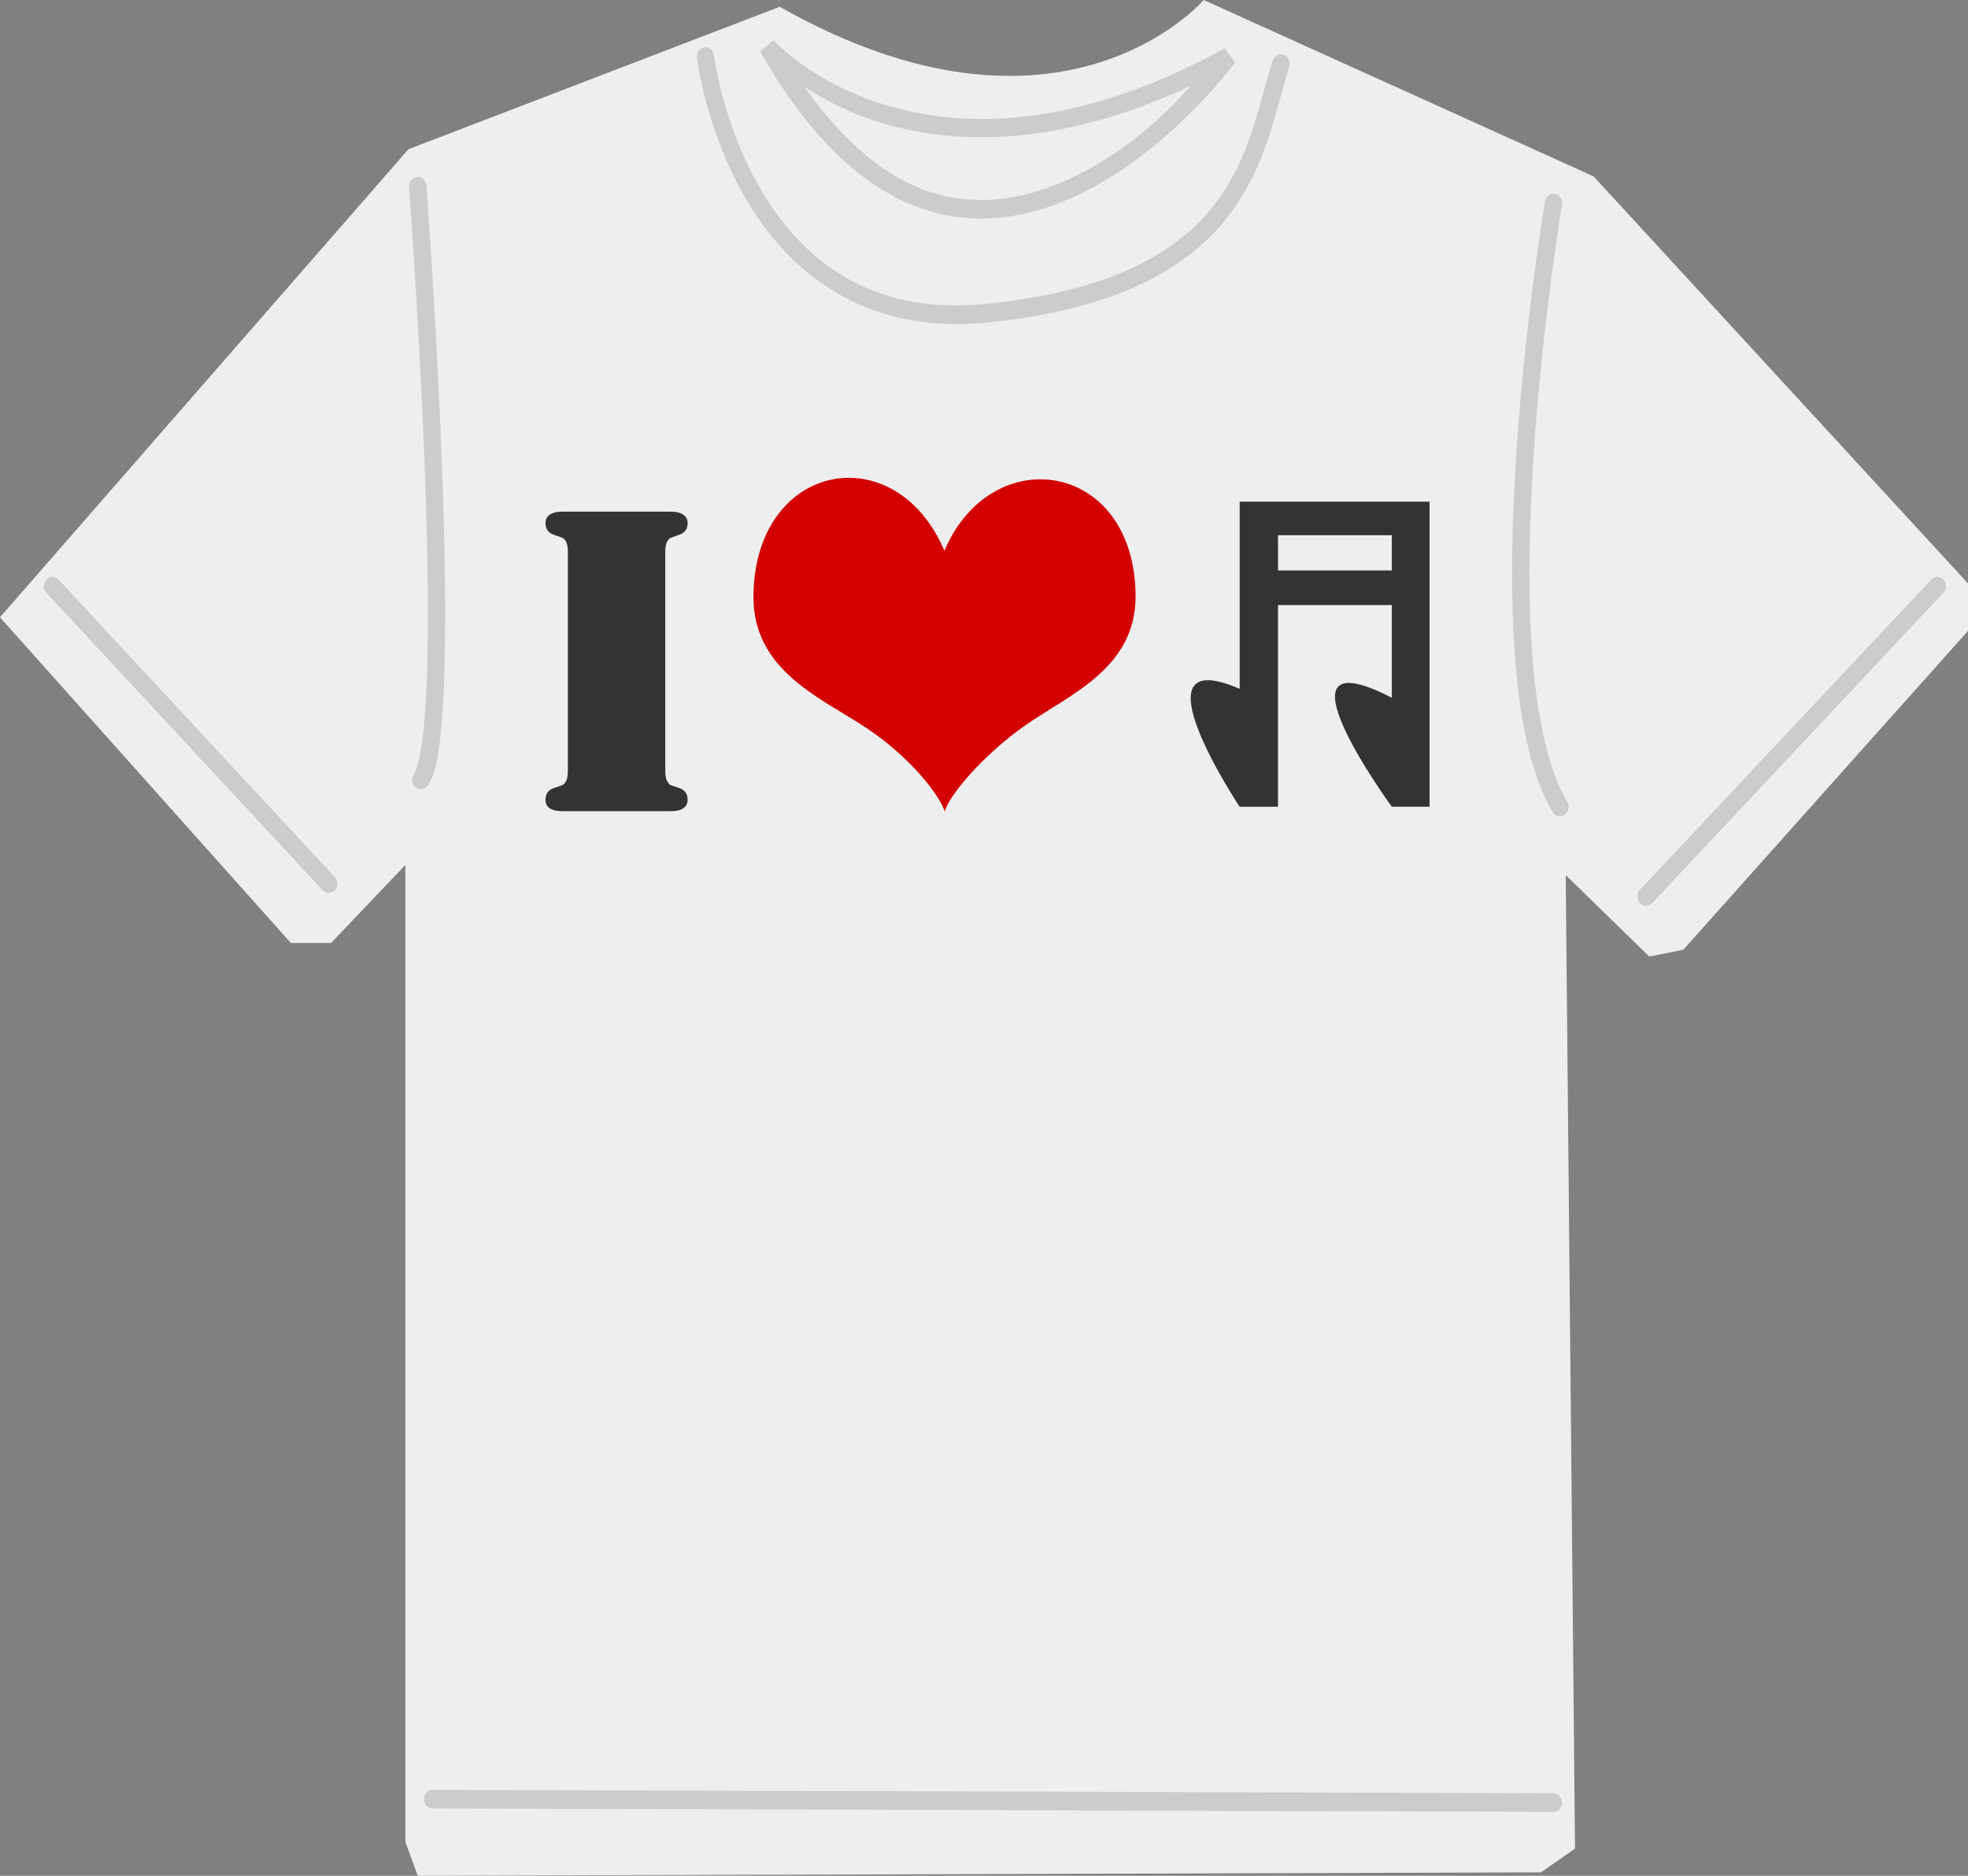
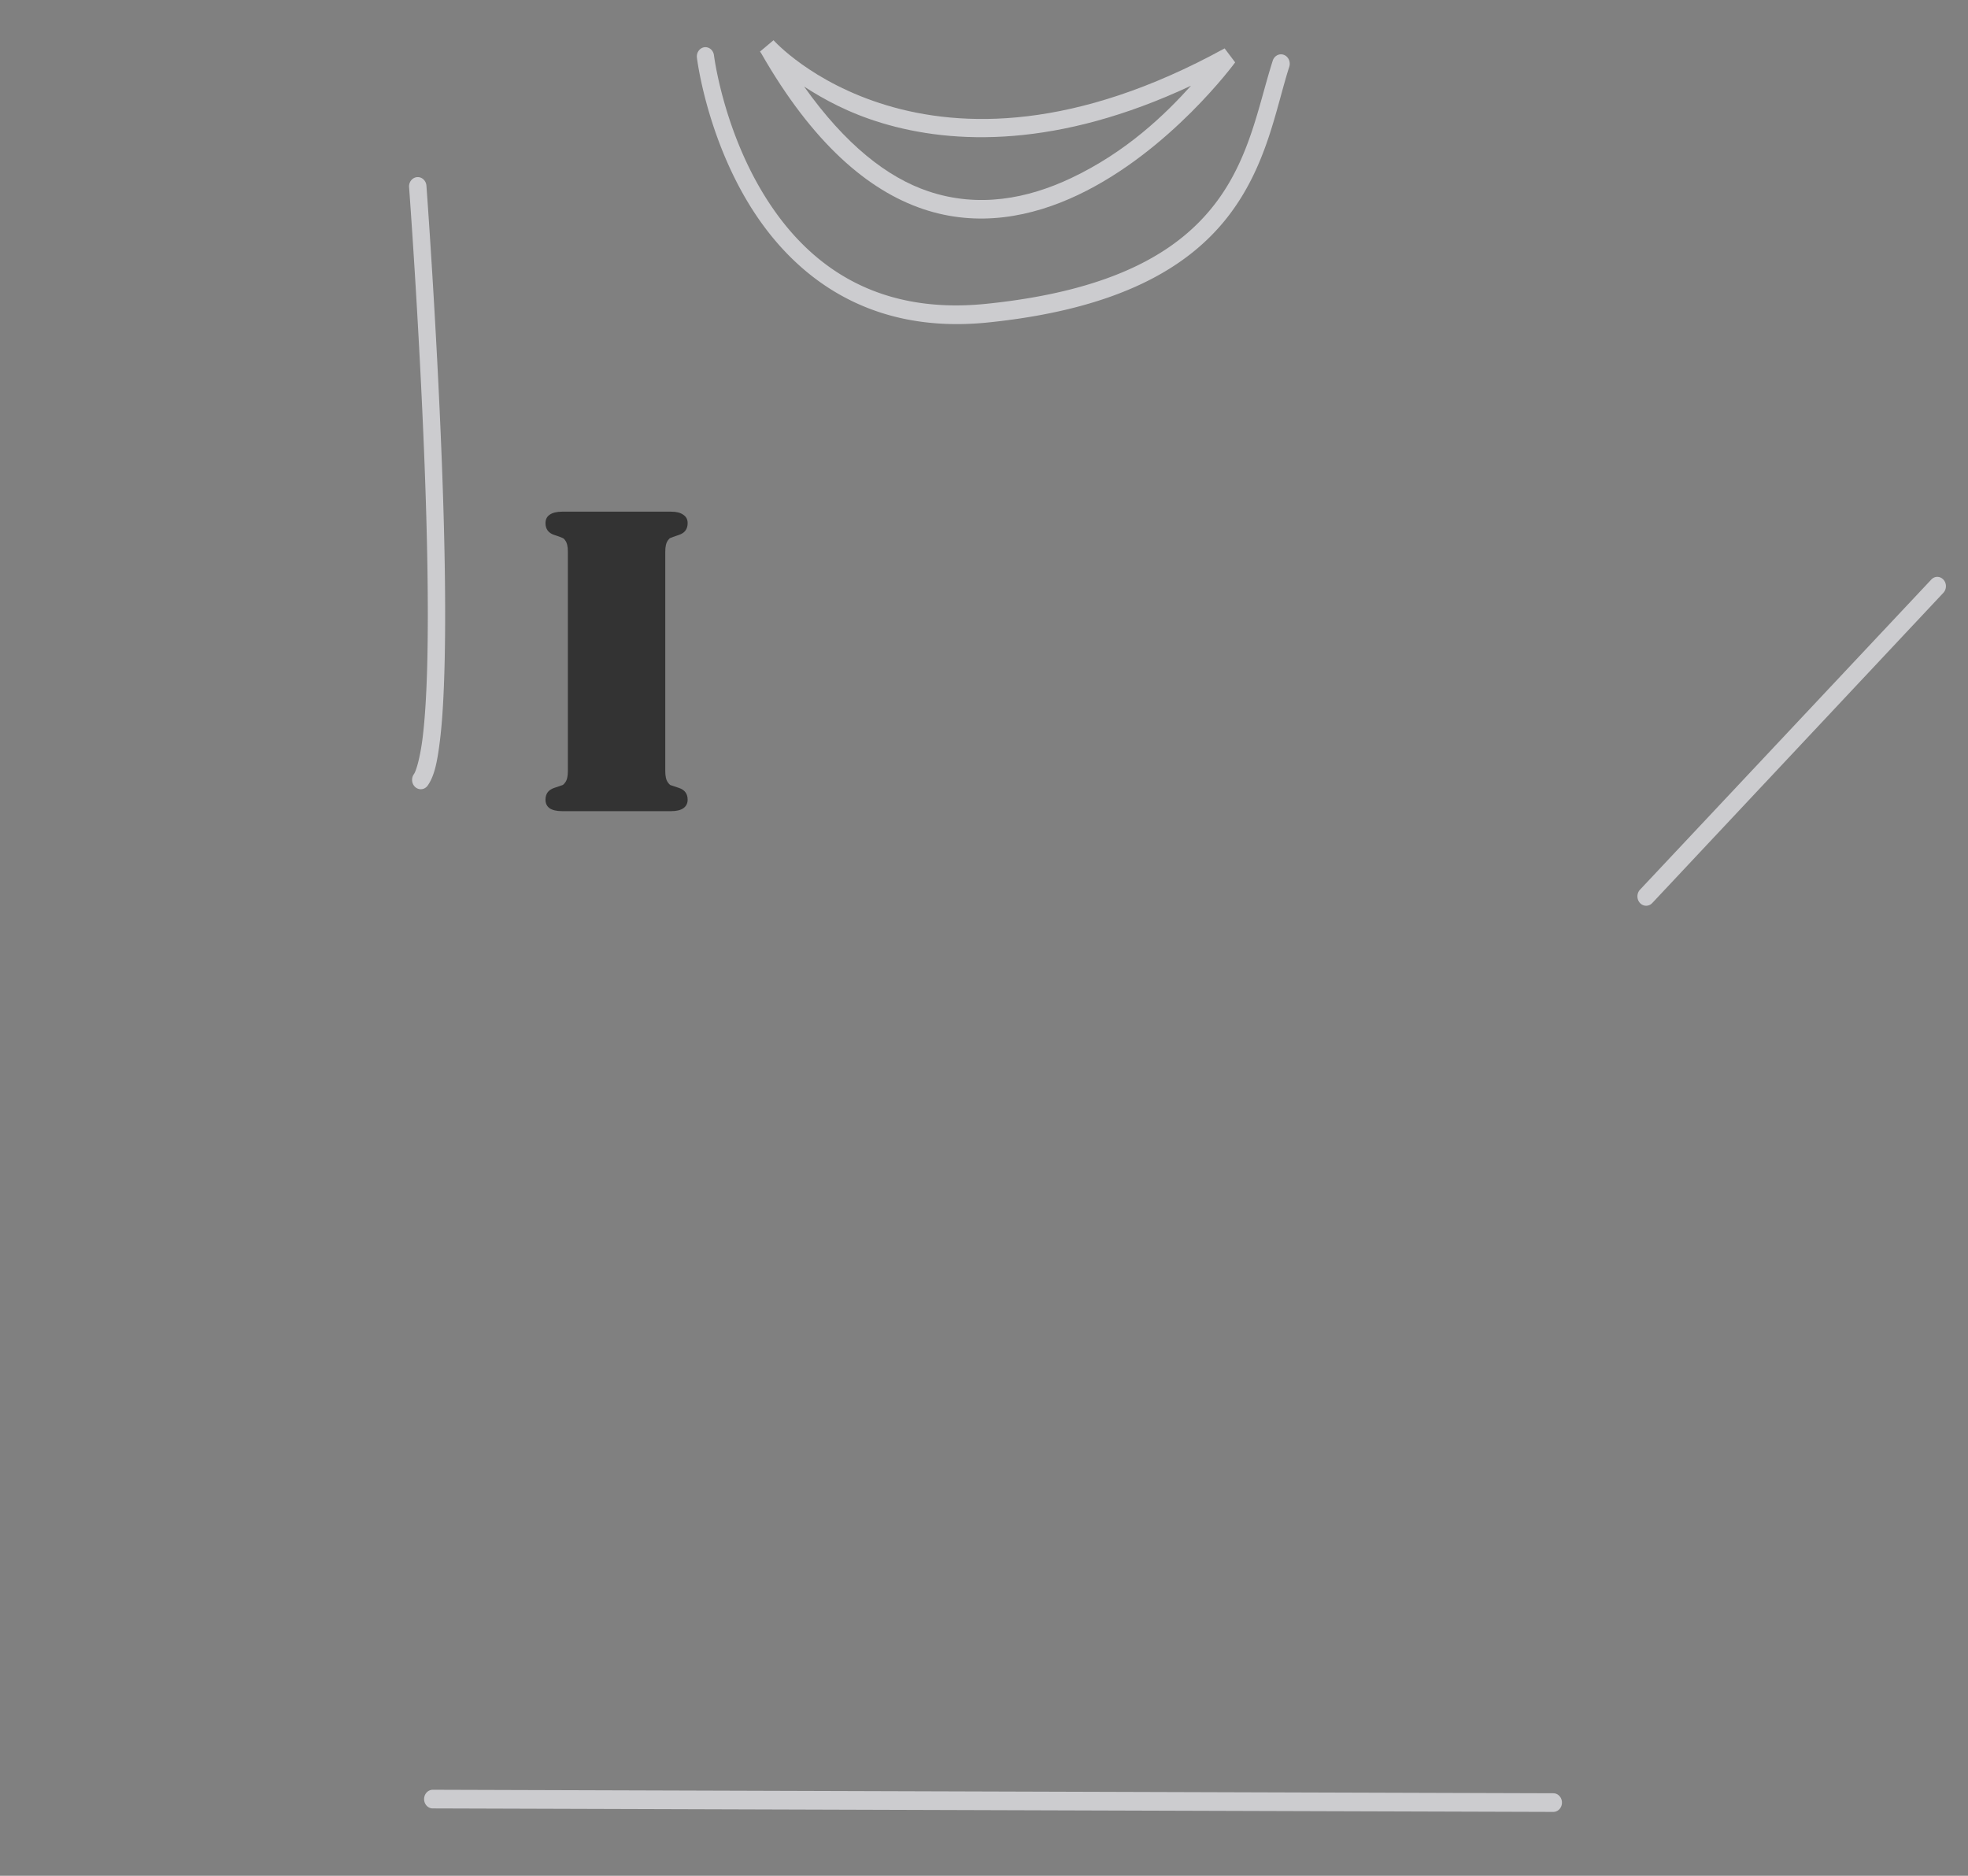
<svg xmlns="http://www.w3.org/2000/svg" xmlns:ns1="http://sodipodi.sourceforge.net/DTD/sodipodi-0.dtd" xmlns:ns2="http://www.inkscape.org/namespaces/inkscape" id="svg2" ns1:docname="t-shirt white.svg" viewBox="0 0 220.71 210.36" version="1.1" ns2:version="0.47 r22583">
  <rect x="0" y="0" width="220.71" height="210.36" fill="#808080" stroke="none" />
  <ns1:namedview id="base" bordercolor="#666666" ns2:pageshadow="2" ns2:window-y="100" pagecolor="#ffffff" ns2:window-height="1032" ns2:window-maximized="0" ns2:zoom="1.8539897" ns2:window-x="460" showgrid="false" borderopacity="1.0" ns2:current-layer="layer1" ns2:cx="284.03664" ns2:cy="86.300374" ns2:window-width="1439" ns2:pageopacity="0.0" ns2:document-units="px" />
  <g id="layer1" ns2:label="Layer 1" ns2:groupmode="layer" transform="translate(-177.5 -632.36)">
    <g id="g4258">
-       <path id="path2890" style="fill:#eeeeee" d="m177.5 701.59 32.621 36.518h4.511l8.329-8.749v109.55l1.388 3.804 125.97-0.38 3.817-2.663-1.041-109.17 9.37 9.129 3.817-0.761 31.927-35.757v-5.325l-41.991-45.647-43.726-19.78s-15.964 18.639-47.544 0.761l-41.644 15.976-45.809 52.494z" />
      <path id="path2892" style="block-progression:tb;text-indent:0;color:#000000;text-transform:none;fill:#cccccf" d="m224.17 652.24a0.972 1.046 0 0 0 -0.789 1.144s1.125 15.107 1.731 30.96c0.303 7.927 0.465 16.021 0.304 22.493-0.081 3.236-0.249 6.073-0.516 8.239-0.268 2.166-0.713 3.715-0.972 4.087a0.975 1.05 0 1 0 1.549 1.275c0.782-1.123 1.084-2.779 1.366-5.067 0.283-2.289 0.434-5.188 0.516-8.467 0.164-6.559 0-14.704-0.304-22.656-0.608-15.905-1.731-31.059-1.731-31.059a0.972 1.046 0 0 0 -1.154 -0.948z" />
      <path id="path2894" style="block-progression:tb;text-indent:0;color:#000000;text-transform:none;fill:#cccccf" d="m256.48 637.66a0.972 1.046 0 0 0 -0.82 1.177s0.966 8.12 5.527 15.889c4.56 7.769 12.916 15.253 27.116 13.797 14.731-1.51 22.506-6.205 26.904-11.868 4.398-5.662 5.376-12.118 6.893-16.837a0.98 1.055 0 0 0 -1.852 -0.687c-1.606 4.995-2.541 11.01-6.559 16.183-4.018 5.173-11.148 9.637-25.568 11.116-13.515 1.386-20.993-5.489-25.295-12.816-4.301-7.327-5.253-15.039-5.253-15.039a0.972 1.046 0 0 0 -1.093 -0.915z" />
      <path id="path2896" style="block-progression:tb;text-indent:0;color:#000000;text-transform:none;fill:#cccccf" d="m264.25 636.87-1.518 1.275c0.037 0.065 0.085 0.099 0.121 0.163 5.779 10.11 12.006 15.416 18.159 17.491 6.191 2.088 12.19 0.882 17.369-1.569 10.358-4.903 17.642-14.875 17.642-14.875l-1.184-1.569c-16.82 9.239-29.475 8.923-37.927 6.375-8.452-2.548-12.662-7.291-12.662-7.291zm46.824 5.1c-2.913 3.226-7.206 7.407-13.452 10.364-4.885 2.312-10.382 3.377-16.033 1.471-4.563-1.538-9.284-5.218-13.907-11.737 2.203 1.43 4.996 2.966 8.715 4.087 8.073 2.434 19.757 2.804 34.677-4.185z" />
      <path id="path2898" style="block-progression:tb;text-indent:0;color:#000000;text-transform:none;fill:#cccccf" d="m225.99 833.07a0.973 1.047 0 1 0 0.091 2.092l125.62 0.392a0.972 1.046 0 1 0 0 -2.092l-125.62-0.392a0.972 1.046 0 0 0 -0.091 0z" />
      <path id="path2900" style="block-progression:tb;text-indent:0;color:#000000;text-transform:none;fill:#cccccf" d="m394.64 697.06a0.972 1.046 0 0 0 -0.577 0.327l-32.643 34.753a0.977 1.052 0 1 0 1.397 1.471l32.613-34.753a0.972 1.046 0 0 0 -0.79 -1.798z" />
-       <path id="path2902" style="block-progression:tb;text-indent:0;color:#000000;text-transform:none;fill:#cccccf" d="m183.3 697.06a0.972 1.046 0 0 0 -0.577 1.798l30.882 33.249a0.972 1.046 0 1 0 1.366 -1.471l-30.88-33.25a0.972 1.046 0 0 0 -0.79 -0.327z" />
-       <path id="path2904" style="block-progression:tb;text-indent:0;color:#000000;text-transform:none;fill:#cccccf" d="m351.59 654.1a0.972 1.046 0 0 0 -0.82 0.85s-2.186 12.956-3.188 27.92c-0.501 7.482-0.723 15.482-0.213 22.656 0.51 7.174 1.718 13.526 4.221 17.818a0.972 1.046 0 1 0 1.64 -1.112c-2.182-3.742-3.419-9.857-3.917-16.87-0.499-7.012-0.284-14.945 0.213-22.362 0.993-14.833 3.158-27.658 3.158-27.658a0.972 1.046 0 0 0 -1.093 -1.242z" />
      <g id="g3759" transform="matrix(.223 0 0 .223 176.02 670.94)">
-         <path id="path3741" style="fill:#d40000" d="m481.6 103.96c-24.875-58.206-95.579-44.625-96.045 22.932-0.257 37.103 33.668 50.971 56.257 65.803 21.902 14.387 37.492 34.064 39.935 42.44 2.092-8.208 19.453-28.442 39.729-42.841 22.17-15.746 56.515-28.704 56.256-65.807-0.467-67.723-72.401-78.412-96.132-22.527z" />
        <g id="text3743" style="fill:#333333" transform="translate(271.92 234.91)">
          <path id="path2818" style="fill:#333333" d="m69.398 0h-49.207-2.869c-2.648 0-4.707-0.478-6.178-1.434-1.397-1.03-2.096-2.464-2.096-4.303-0-3.016 1.471-5.002 4.413-5.958 2.427-0.809 3.825-1.287 4.193-1.434 0.441-0.221 0.883-0.662 1.324-1.324 0.883-1.177 1.324-3.053 1.324-5.627v-110.44c-0-2.574-0.441-4.45-1.324-5.627-0.441-0.662-0.883-1.066-1.324-1.214-0.368-0.221-1.765-0.735-4.193-1.545-2.942-0.956-4.413-2.942-4.413-5.958-0-1.839 0.699-3.236 2.096-4.193 1.471-1.03 3.531-1.544 6.178-1.545h2.869 49.207 2.869c2.648 0 4.671 0.515 6.068 1.545 1.471 0.956 2.207 2.354 2.207 4.193-0 3.016-1.471 5.002-4.413 5.958-2.427 0.809-3.862 1.324-4.303 1.545-0.368 0.147-0.772 0.552-1.214 1.214-0.883 1.177-1.324 3.053-1.324 5.627v110.44c-0 2.574 0.441 4.45 1.324 5.627 0.441 0.662 0.846 1.103 1.214 1.324 0.441 0.147 1.875 0.625 4.303 1.434 2.942 0.956 4.413 2.942 4.413 5.958-0 1.839-0.736 3.273-2.207 4.303-1.398 0.956-3.421 1.434-6.068 1.434h-2.869" />
        </g>
        <g id="g3745" style="fill:#333333" transform="matrix(.914 0 0 .914 32.682 16.633)">
          <g id="g3747" style="fill:#333333">
-             <path id="path3749" style="fill:#333333" d="m653.6 68.538v102.97c-60.616-26.201 0 64.891 0 64.891h21.097v-110.97h62.624v50.992c-70.326-36.231 0 59.97 0 59.97h20.763v-167.85h-104.48zm83.72 37.827h-62.62v-19.369h62.624v19.374z" />
-           </g>
+             </g>
        </g>
      </g>
    </g>
  </g>
</svg>